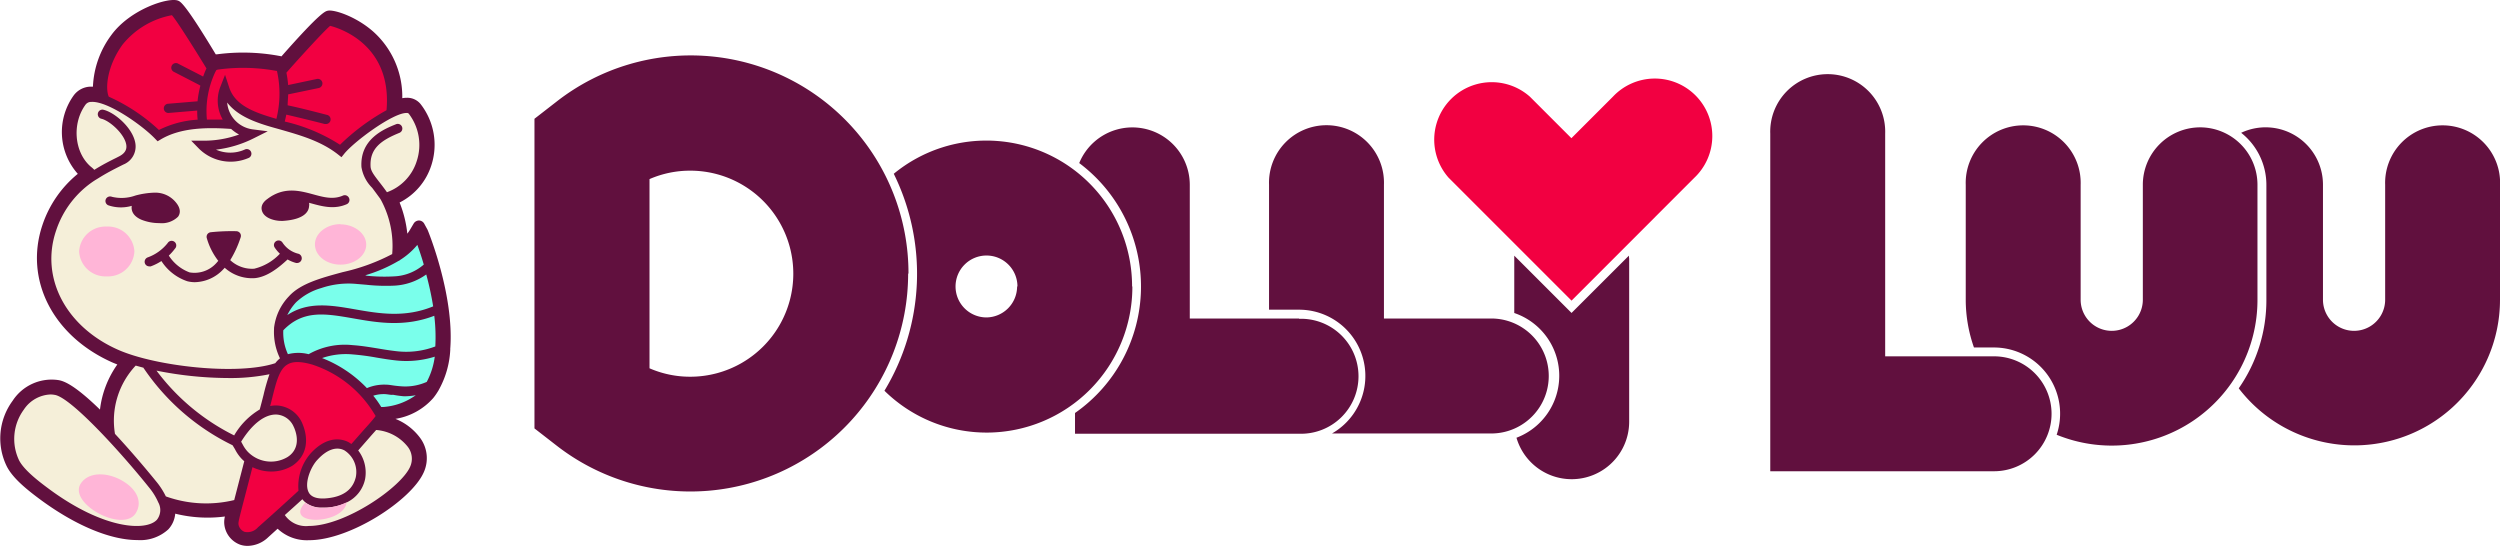
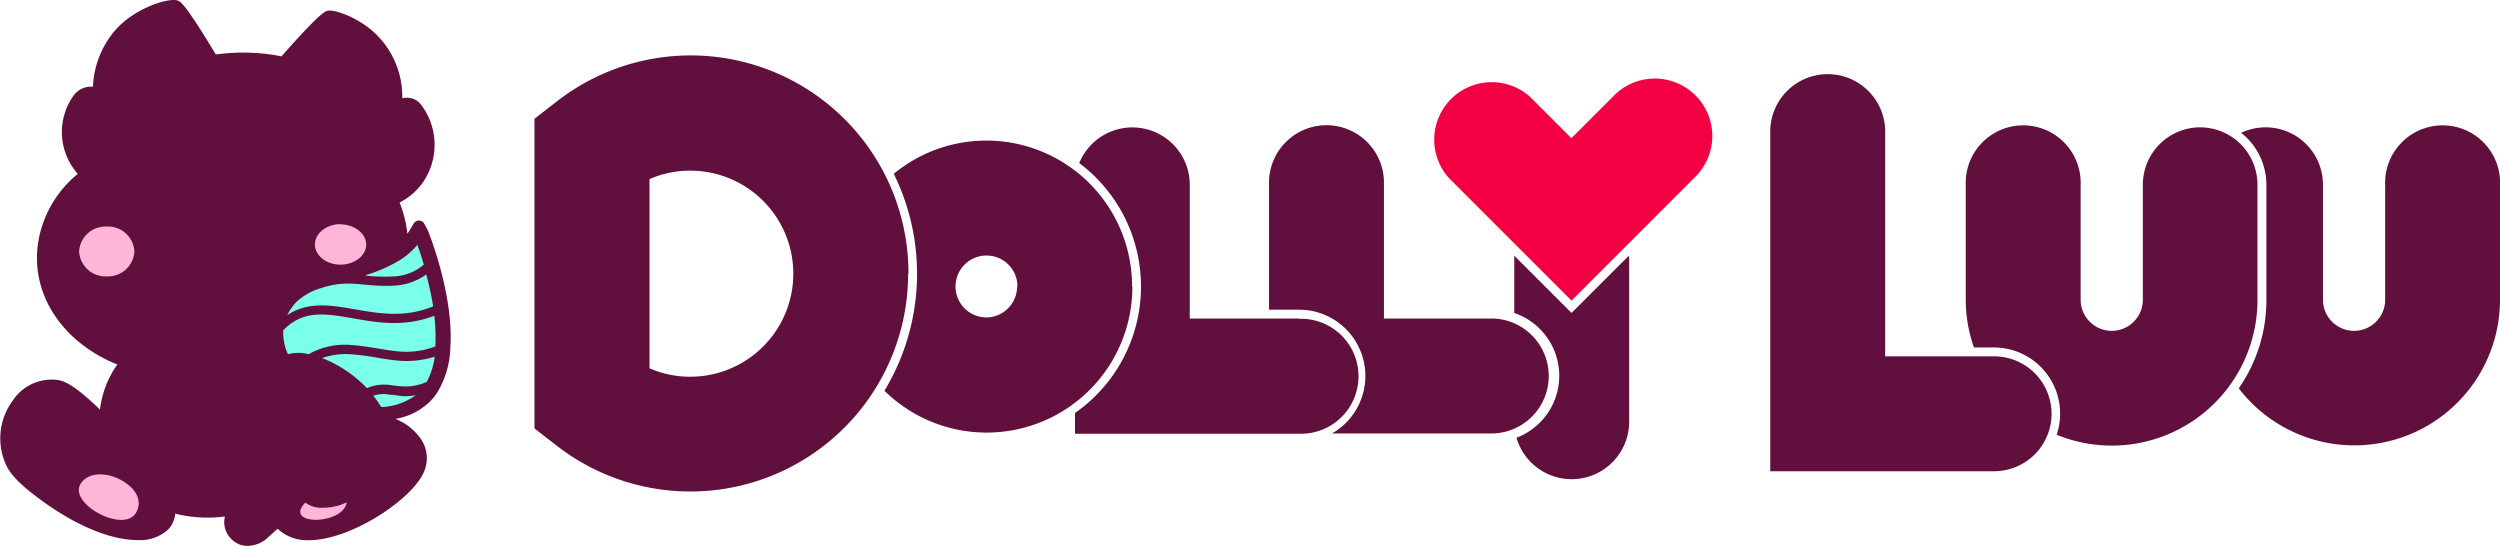
<svg xmlns="http://www.w3.org/2000/svg" viewBox="0 0 361.81 79.03">
  <defs>
    <style>.cls-1{fill:#f20041;}.cls-2{fill:#61103e;}.cls-3{fill:#f5efd9;}.cls-4{fill:#7affeb;}.cls-5{fill:#ffb5d7;}</style>
  </defs>
  <g id="Layer_2" data-name="Layer 2">
    <g id="Layer_2-2" data-name="Layer 2">
      <path class="cls-1" d="M227.44,43.51,209.65,25.72A8.32,8.32,0,0,1,221.42,14l6,6,6-6a8.32,8.32,0,1,1,11.76,11.76Z" />
      <path class="cls-2" d="M361.81,26.75V43.38A21.08,21.08,0,0,1,324,56.2,22.28,22.28,0,0,0,328,43.38V26.75a9.59,9.59,0,0,0-3.65-7.53,8.3,8.3,0,0,1,11.84,7.53V43.38a4.48,4.48,0,0,0,9,0V26.75a8.32,8.32,0,1,1,16.63,0Zm-43.38-8.32a8.31,8.31,0,0,0-8.31,8.32V43.38a4.48,4.48,0,0,1-9,0V26.75a8.32,8.32,0,1,0-16.63,0V43.38a20.85,20.85,0,0,0,1.19,6.91h2.87a9.58,9.58,0,0,1,9.1,12.63,21.08,21.08,0,0,0,29.06-19.54V26.75A8.31,8.31,0,0,0,318.43,18.43ZM296.91,59.89a8.32,8.32,0,0,0-8.32-8.32H272.83V19.34a8.32,8.32,0,1,0-16.63,0V68.2h32.39A8.32,8.32,0,0,0,296.91,59.89ZM235.74,37l-8.3,8.29L219.15,37c0,.14,0,.27,0,.41v7.89a9.59,9.59,0,0,1,.32,18.05,8.32,8.32,0,0,0,16.31-2.29V37.44C235.76,37.3,235.75,37.17,235.74,37ZM216.06,46.1H200.29V26.73a8.32,8.32,0,1,0-16.63,0V44.82H188a9.59,9.59,0,0,1,4.78,17.91h23.33a8.32,8.32,0,0,0,0-16.63ZM188,46.1H172.19V26.73a8.31,8.31,0,0,0-16-3.13,22.32,22.32,0,0,1-.61,36.17v3H188a8.32,8.32,0,1,0,0-16.63Zm-24.12-4.64A21.09,21.09,0,0,1,128,56.55a32.74,32.74,0,0,0,1.35-31.4,21.09,21.09,0,0,1,34.49,16.31Zm-16.63,0a4.48,4.48,0,1,0-4.48,4.48A4.49,4.49,0,0,0,147.2,41.46Zm-15.77-1.85A31.52,31.52,0,0,0,80.57,14.69l-3.22,2.5V62l3.22,2.5a31.52,31.52,0,0,0,50.86-24.92ZM94,25.92a14.67,14.67,0,0,1,5.9-1.22,14.91,14.91,0,1,1,0,29.82A14.67,14.67,0,0,1,94,53.3Z" />
      <path class="cls-2" d="M61.88,33.26l-.48-.88a.89.89,0,0,0-.76-.47h0a.91.91,0,0,0-.77.44l-.51.86a6.49,6.49,0,0,1-.41.61,16.57,16.57,0,0,0-1.12-4.51,9.14,9.14,0,0,0,4.6-5.4,9.58,9.58,0,0,0-1.57-8.86,2.49,2.49,0,0,0-2-.9,3.72,3.72,0,0,0-.64.06A12.62,12.62,0,0,0,54,4.56c-2.51-2.21-5.75-3.24-6.6-3-.35.09-1.08.26-6.67,6.6a1.89,1.89,0,0,0-.32-.07,28.71,28.71,0,0,0-9-.23l-.19,0C26.78.49,26.12.23,25.76.09c-1.32-.52-6.89,1.2-9.66,5a13.44,13.44,0,0,0-2.65,7.45h-.37a3.13,3.13,0,0,0-2.4,1.25,9.08,9.08,0,0,0,.58,11.37,16.16,16.16,0,0,0-5.13,7.44C3.49,40.51,7.68,48.67,16.32,52.48l.66.27a14.11,14.11,0,0,0-2.51,6.53C10.85,55.76,9.28,55.12,8.39,55a6.73,6.73,0,0,0-6.56,3A9.17,9.17,0,0,0,1,67.53c.89,1.72,2.93,3.37,5,4.89,5,3.65,10,5.74,13.89,5.74h0a6,6,0,0,0,4.47-1.55,3.81,3.81,0,0,0,1-2.27,19.41,19.41,0,0,0,7.19.41,3.31,3.31,0,0,0-.06,1.34,3.53,3.53,0,0,0,2.24,2.73A3.26,3.26,0,0,0,35.9,79a4.4,4.4,0,0,0,2.93-1.26L40,76.68l.18-.16a6.17,6.17,0,0,0,4.55,1.66c5.93,0,14.81-5.79,16.59-9.81a4.94,4.94,0,0,0-.62-5.13,8.28,8.28,0,0,0-3.47-2.62,9.24,9.24,0,0,0,5.46-3,8.64,8.64,0,0,0,.7-1,.94.94,0,0,0,.1-.17,13.22,13.22,0,0,0,1.67-5.74.88.88,0,0,0,0-.2C65.78,42.71,61.92,33.34,61.88,33.26Z" />
-       <path class="cls-3" d="M34.88,66.3a4.94,4.94,0,0,0,.47.45L34.3,70.81c-.15.59-.29,1.11-.4,1.56A17.28,17.28,0,0,1,24,71.84a10.7,10.7,0,0,0-1.36-2.12c-.53-.65-3.09-3.8-6-6.93a11.63,11.63,0,0,1,3-9.88l1.13.31s0,.07.05.1A32.91,32.91,0,0,0,33.66,64.44L34,65a5.84,5.84,0,0,0,.91,1.33Zm-1-3.27a10.47,10.47,0,0,1,3.71-3.77c.2-.73.38-1.44.55-2.1a29.69,29.69,0,0,1,.86-3,28.06,28.06,0,0,1-6,.55,53.46,53.46,0,0,1-10.35-1.07A31.53,31.53,0,0,0,33.86,63Zm-11,9.62a9.07,9.07,0,0,0-1.3-2.09c-4-5-11.26-13-13.65-13.41a3.49,3.49,0,0,0-.65-.06,4.87,4.87,0,0,0-3.83,2.19,7.18,7.18,0,0,0-.68,7.36c.79,1.52,3.21,3.3,4.37,4.16,7.92,5.84,14,6.1,15.56,4.43a2.26,2.26,0,0,0,.19-2.55Zm19.66-10.8A2.89,2.89,0,0,0,40.1,60c-1.71-.11-3.58,1.31-5.2,3.92l.24.44a4.58,4.58,0,0,0,.7,1,4.67,4.67,0,0,0,5.78.78C43,65.26,43.33,63.68,42.55,61.85Zm11.9.38-.72.81-1.88,2.15a5.27,5.27,0,0,1,1,4.14A4.82,4.82,0,0,1,50.2,72.7a7.65,7.65,0,0,1-2.85.76c-.22,0-.43,0-.63,0a3.81,3.81,0,0,1-2.5-.74,2.9,2.9,0,0,1-.46-.47c-.84.77-1.69,1.53-2.54,2.29a3.72,3.72,0,0,0,3.46,1.58c5.3,0,13.34-5.58,14.66-8.54a2.82,2.82,0,0,0-.39-3A6.46,6.46,0,0,0,54.45,62.23Zm-7.21,9.89c3.23-.27,4-2,4.26-3.05a3.71,3.71,0,0,0-1.66-3.9c-1.14-.58-2.5-.12-3.83,1.31-1,1-2,3.43-1.34,4.74C45,71.93,45.88,72.24,47.24,72.12ZM60.3,23.35A7,7,0,0,1,56,27.82c-.4-.57-.77-1.05-1.1-1.47-.77-1-1.23-1.59-1.27-2.25-.14-2.59,1.5-3.79,4.19-4.88a.67.67,0,0,0,.36-.87.66.66,0,0,0-.87-.37c-1.7.69-5.24,2.12-5,6.2a5.48,5.48,0,0,0,1.55,3c.34.45.74,1,1.16,1.57l.13.22a14,14,0,0,1,1.61,7.8,28.64,28.64,0,0,1-7.15,2.61c-3.14.85-6.12,1.65-7.79,3.5a7.91,7.91,0,0,0-2.16,4.59s0,.09,0,.14a8.72,8.72,0,0,0,.86,4.25,4.1,4.1,0,0,0-.68.7c-5.4,1.8-17.29.47-22.73-1.93-7.59-3.34-11.3-10.43-9-17.23a13.82,13.82,0,0,1,5.68-7.34l.46-.28h0c1.16-.73,2.16-1.24,3.13-1.73l.48-.24a2.81,2.81,0,0,0,1.74-3c-.31-2.27-3.06-4.61-4.7-4.94a.67.67,0,0,0-.26,1.31c1.18.24,3.42,2.21,3.64,3.81.06.44,0,1.09-1,1.62l-.47.24c-.93.46-2,1-3.16,1.73a4.49,4.49,0,0,0-.4-.37l-.1-.08c-2.41-2.06-2.77-6.26-.76-9a1,1,0,0,1,.83-.38c2.37-.15,7.4,3.41,9.22,5.32l.37.38.45-.27c2.93-1.74,6.78-1.76,10.19-1.52a5.69,5.69,0,0,0,1.15.81,15,15,0,0,1-5.32.89l-1.61,0,1.13,1.16a6.52,6.52,0,0,0,7.13,1.36.67.67,0,1,0-.54-1.22,5.16,5.16,0,0,1-4.13,0A16.48,16.48,0,0,0,36.75,20l2-1-2.19-.28a4.25,4.25,0,0,1-3.68-3.88c1.6,2.08,4.39,3,7.36,3.81h0l.42.12c2.86.82,5.82,1.67,8.24,3.57l.52.41.41-.51c1.44-1.77,7-5.89,9-5.89a.42.42,0,0,1,.31.08A7.44,7.44,0,0,1,60.3,23.35ZM20.47,31.8a6.94,6.94,0,0,0,2.61.49,3.36,3.36,0,0,0,2.68-.92c.21-.27.59-1-.3-2.07a3.84,3.84,0,0,0-2.95-1.42h-.08a11.82,11.82,0,0,0-2.84.42,5.94,5.94,0,0,1-3.4.18.68.68,0,0,0-.88.36.67.67,0,0,0,.36.87,5.62,5.62,0,0,0,3.4.08h0C19,30.19,19,31.17,20.47,31.8Zm22.7,4.92a3.79,3.79,0,0,1-2.29-1.62.67.67,0,0,0-.93-.19.65.65,0,0,0-.19.92,4.92,4.92,0,0,0,.75.89,7.52,7.52,0,0,1-3.73,2.17,4.64,4.64,0,0,1-3.46-1.24,15.39,15.39,0,0,0,1.51-3.3.68.68,0,0,0-.08-.6.7.7,0,0,0-.53-.29,28.86,28.86,0,0,0-3.72.15.7.7,0,0,0-.49.29.68.68,0,0,0-.08.57,9.73,9.73,0,0,0,1.66,3.28l-.26.3a4.23,4.23,0,0,1-3.9,1.37,6.09,6.09,0,0,1-3-2.43,8,8,0,0,0,.89-1,.67.67,0,1,0-1.05-.82,6.47,6.47,0,0,1-2.89,2.08.68.68,0,0,0-.41.86.67.67,0,0,0,.63.44.57.57,0,0,0,.22,0,7.64,7.64,0,0,0,1.54-.77,7.18,7.18,0,0,0,3.74,2.92,4.46,4.46,0,0,0,1.09.14A5.79,5.79,0,0,0,32.29,39a2.73,2.73,0,0,0,.23-.25,5.91,5.91,0,0,0,4.4,1.5c1.84-.2,3.51-1.6,4.7-2.7a5,5,0,0,0,1.24.51H43a.67.67,0,0,0,.65-.51A.68.68,0,0,0,43.17,36.72Zm7.34-8.07a.67.67,0,0,0-.89-.34c-1.39.61-2.79.23-4.28-.18-2-.54-4.25-1.15-6.65.67-1,.72-.88,1.43-.75,1.79.36,1,1.8,1.38,2.78,1.38h.2c3.2-.2,3.76-1.41,3.81-2.11a1.47,1.47,0,0,0,0-.51l.3.08c1.65.45,3.35.92,5.18.11A.67.67,0,0,0,50.51,28.65Z" />
-       <path class="cls-1" d="M41.7,12.31a14.83,14.83,0,0,0-.25-1.79c1.52-1.74,5.39-6,6.33-6.78,1.24.31,9,2.65,8.16,12.21a31.16,31.16,0,0,0-6.73,5,25.24,25.24,0,0,0-8-3.36c.08-.33.16-.66.22-1,1.83.42,3.78.9,5.58,1.36l.17,0a.67.67,0,0,0,.16-1.32c-1.84-.47-3.84-1-5.71-1.39,0-.52.07-1.05.07-1.58l4.43-.92a.68.68,0,0,0,.52-.8.67.67,0,0,0-.8-.51Zm-11.76,5c.78,0,1.54,0,2.3,0a5.51,5.51,0,0,1-.35-4.75l.68-1.73.58,1.77C34,15.25,36.72,16.25,40,17.2a15,15,0,0,0,.1-6.85.46.46,0,0,1,0-.09l-.1,0a26.56,26.56,0,0,0-8.3-.21,1.2,1.2,0,0,0-.36.08.42.42,0,0,0-.1.14v0l-.07.13A13.16,13.16,0,0,0,29.94,17.26Zm-1.33.06A10.91,10.91,0,0,1,28.54,16l-4.16.35h-.05a.67.67,0,0,1-.06-1.33l4.32-.36A14.61,14.61,0,0,1,29,12.4a5.39,5.39,0,0,0-.5-.28l-3.29-1.7a.67.67,0,1,1,.62-1.18l3.27,1.68.3.16a12.14,12.14,0,0,1,.48-1.18c-1-1.64-4.18-6.78-5-7.7a12,12,0,0,0-7.14,4.25c-2.27,3.14-2.52,6.37-2,7.54A26.46,26.46,0,0,1,23,18.81,14.4,14.4,0,0,1,28.61,17.32ZM45.18,52.76c-1.65-.47-2.82-.49-3.59,0-1.14.65-1.6,2.47-2.18,4.78-.09.39-.2.8-.31,1.22a4.3,4.3,0,0,1,1.09-.07,4.24,4.24,0,0,1,3.6,2.68c1,2.46.5,4.68-1.43,6a5.83,5.83,0,0,1-3.11.87,6.11,6.11,0,0,1-2.71-.63l-.94,3.63c-1.13,4.33-1.13,4.34-1.07,4.73a1.42,1.42,0,0,0,.86,1,2,2,0,0,0,1.94-.65c2-1.76,3.93-3.52,5.87-5.3A7.22,7.22,0,0,1,45,65.57c2.48-2.67,4.62-2,5.42-1.59a4,4,0,0,1,.43.28l1.85-2.1c1-1.09,1.48-1.69,1.64-1.91,0-.06,0-.15-.09-.24a.86.86,0,0,1-.07-.1.07.07,0,0,0,0,0A16.43,16.43,0,0,0,45.18,52.76Z" />
      <path class="cls-4" d="M62.85,45.7A25.64,25.64,0,0,1,63,50.14a11.87,11.87,0,0,1-5.68.68c-.88-.1-1.77-.24-2.63-.39-1.19-.19-2.42-.4-3.66-.48a10.6,10.6,0,0,0-6.36,1.31,6,6,0,0,0-3,0A7.47,7.47,0,0,1,41,47.8c2.9-3,6.1-2.42,10.14-1.72C54.6,46.69,58.52,47.37,62.85,45.7ZM53,41.21l-1.43-.12a12.24,12.24,0,0,0-5.08.6h0a8.81,8.81,0,0,0-3.66,2.08,7.45,7.45,0,0,0-1.25,1.83c3-2,6.33-1.44,9.81-.83s7.2,1.25,11.3-.43a44.63,44.63,0,0,0-1-4.62,8.65,8.65,0,0,1-4.63,1.62A25.92,25.92,0,0,1,53,41.21Zm4.19,10.94c-.91-.1-1.82-.25-2.7-.4A34.77,34.77,0,0,0,51,51.29a10.52,10.52,0,0,0-4.39.53,18,18,0,0,1,6.49,4.35,6.41,6.41,0,0,1,2.77-.5c.38,0,.77.08,1.15.13s1,.12,1.5.13a7.66,7.66,0,0,0,3.24-.66,10.72,10.72,0,0,0,1.16-3.65A13.77,13.77,0,0,1,57.19,52.15Zm-.37,5c-.36,0-.73-.09-1.09-.11a5,5,0,0,0-1.71.23,13.54,13.54,0,0,1,1.15,1.63l.33,0a9.14,9.14,0,0,0,4.67-1.7,9.09,9.09,0,0,1-1.72.15A14.3,14.3,0,0,1,56.82,57.12Zm-3.7-17.24A24.82,24.82,0,0,0,57,40a7,7,0,0,0,4.33-1.71c-.32-1.11-.65-2.09-.93-2.85a10.55,10.55,0,0,1-2.49,2.18.64.64,0,0,1-.25.15,21.16,21.16,0,0,1-4.8,2.07Z" />
      <path class="cls-5" d="M19.69,74.2c-1.77,3.06-9.88-1.32-8-4.22,1.27-1.91,4.3-1.56,6.34-.2C19.68,70.84,20.66,72.52,19.69,74.2Zm27-.72a3.81,3.81,0,0,1-2.5-.74c-1.95,2,.34,2.78,2.63,2.39,1.58-.26,3.16-1.08,3.35-2.43a7.65,7.65,0,0,1-2.85.76C47.13,73.48,46.92,73.48,46.72,73.48ZM15.45,40a3.82,3.82,0,0,0,4-3.61,3.81,3.81,0,0,0-4-3.6,3.82,3.82,0,0,0-4,3.6A3.82,3.82,0,0,0,15.45,40Zm33.82-7.56c-2,0-3.69,1.31-3.69,2.93s1.65,2.93,3.69,2.93S53,37,53,35.4,51.3,32.47,49.27,32.47Z" />
    </g>
  </g>
</svg>